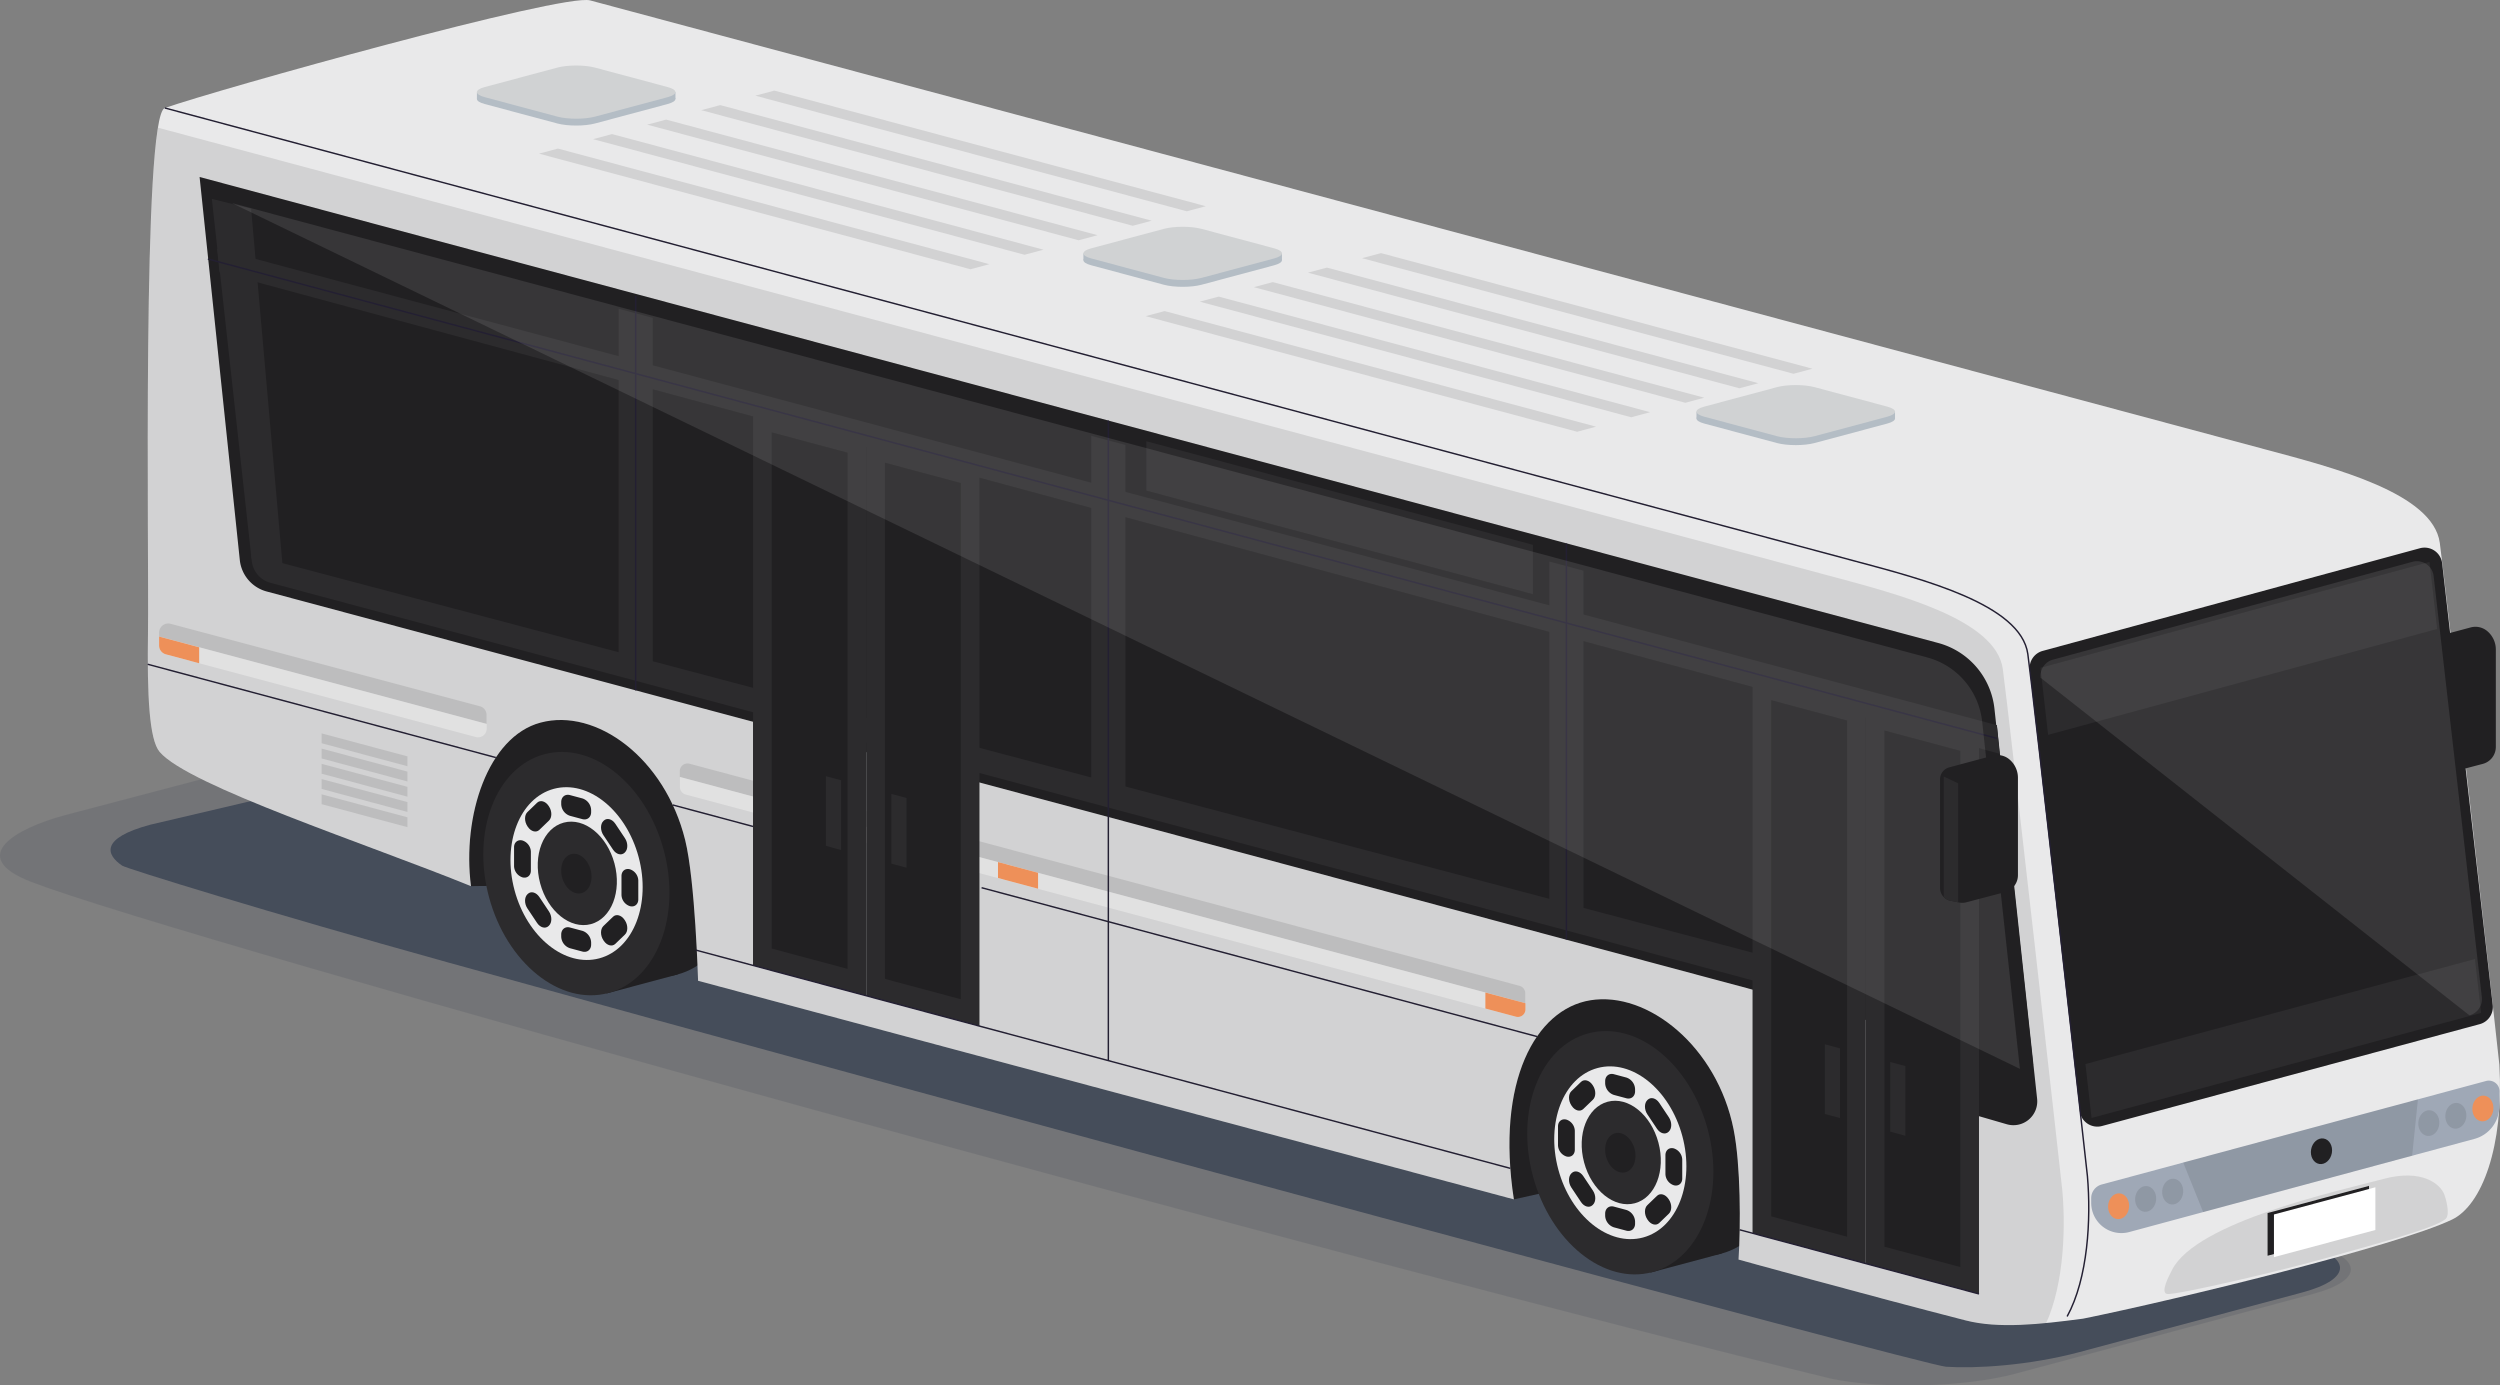
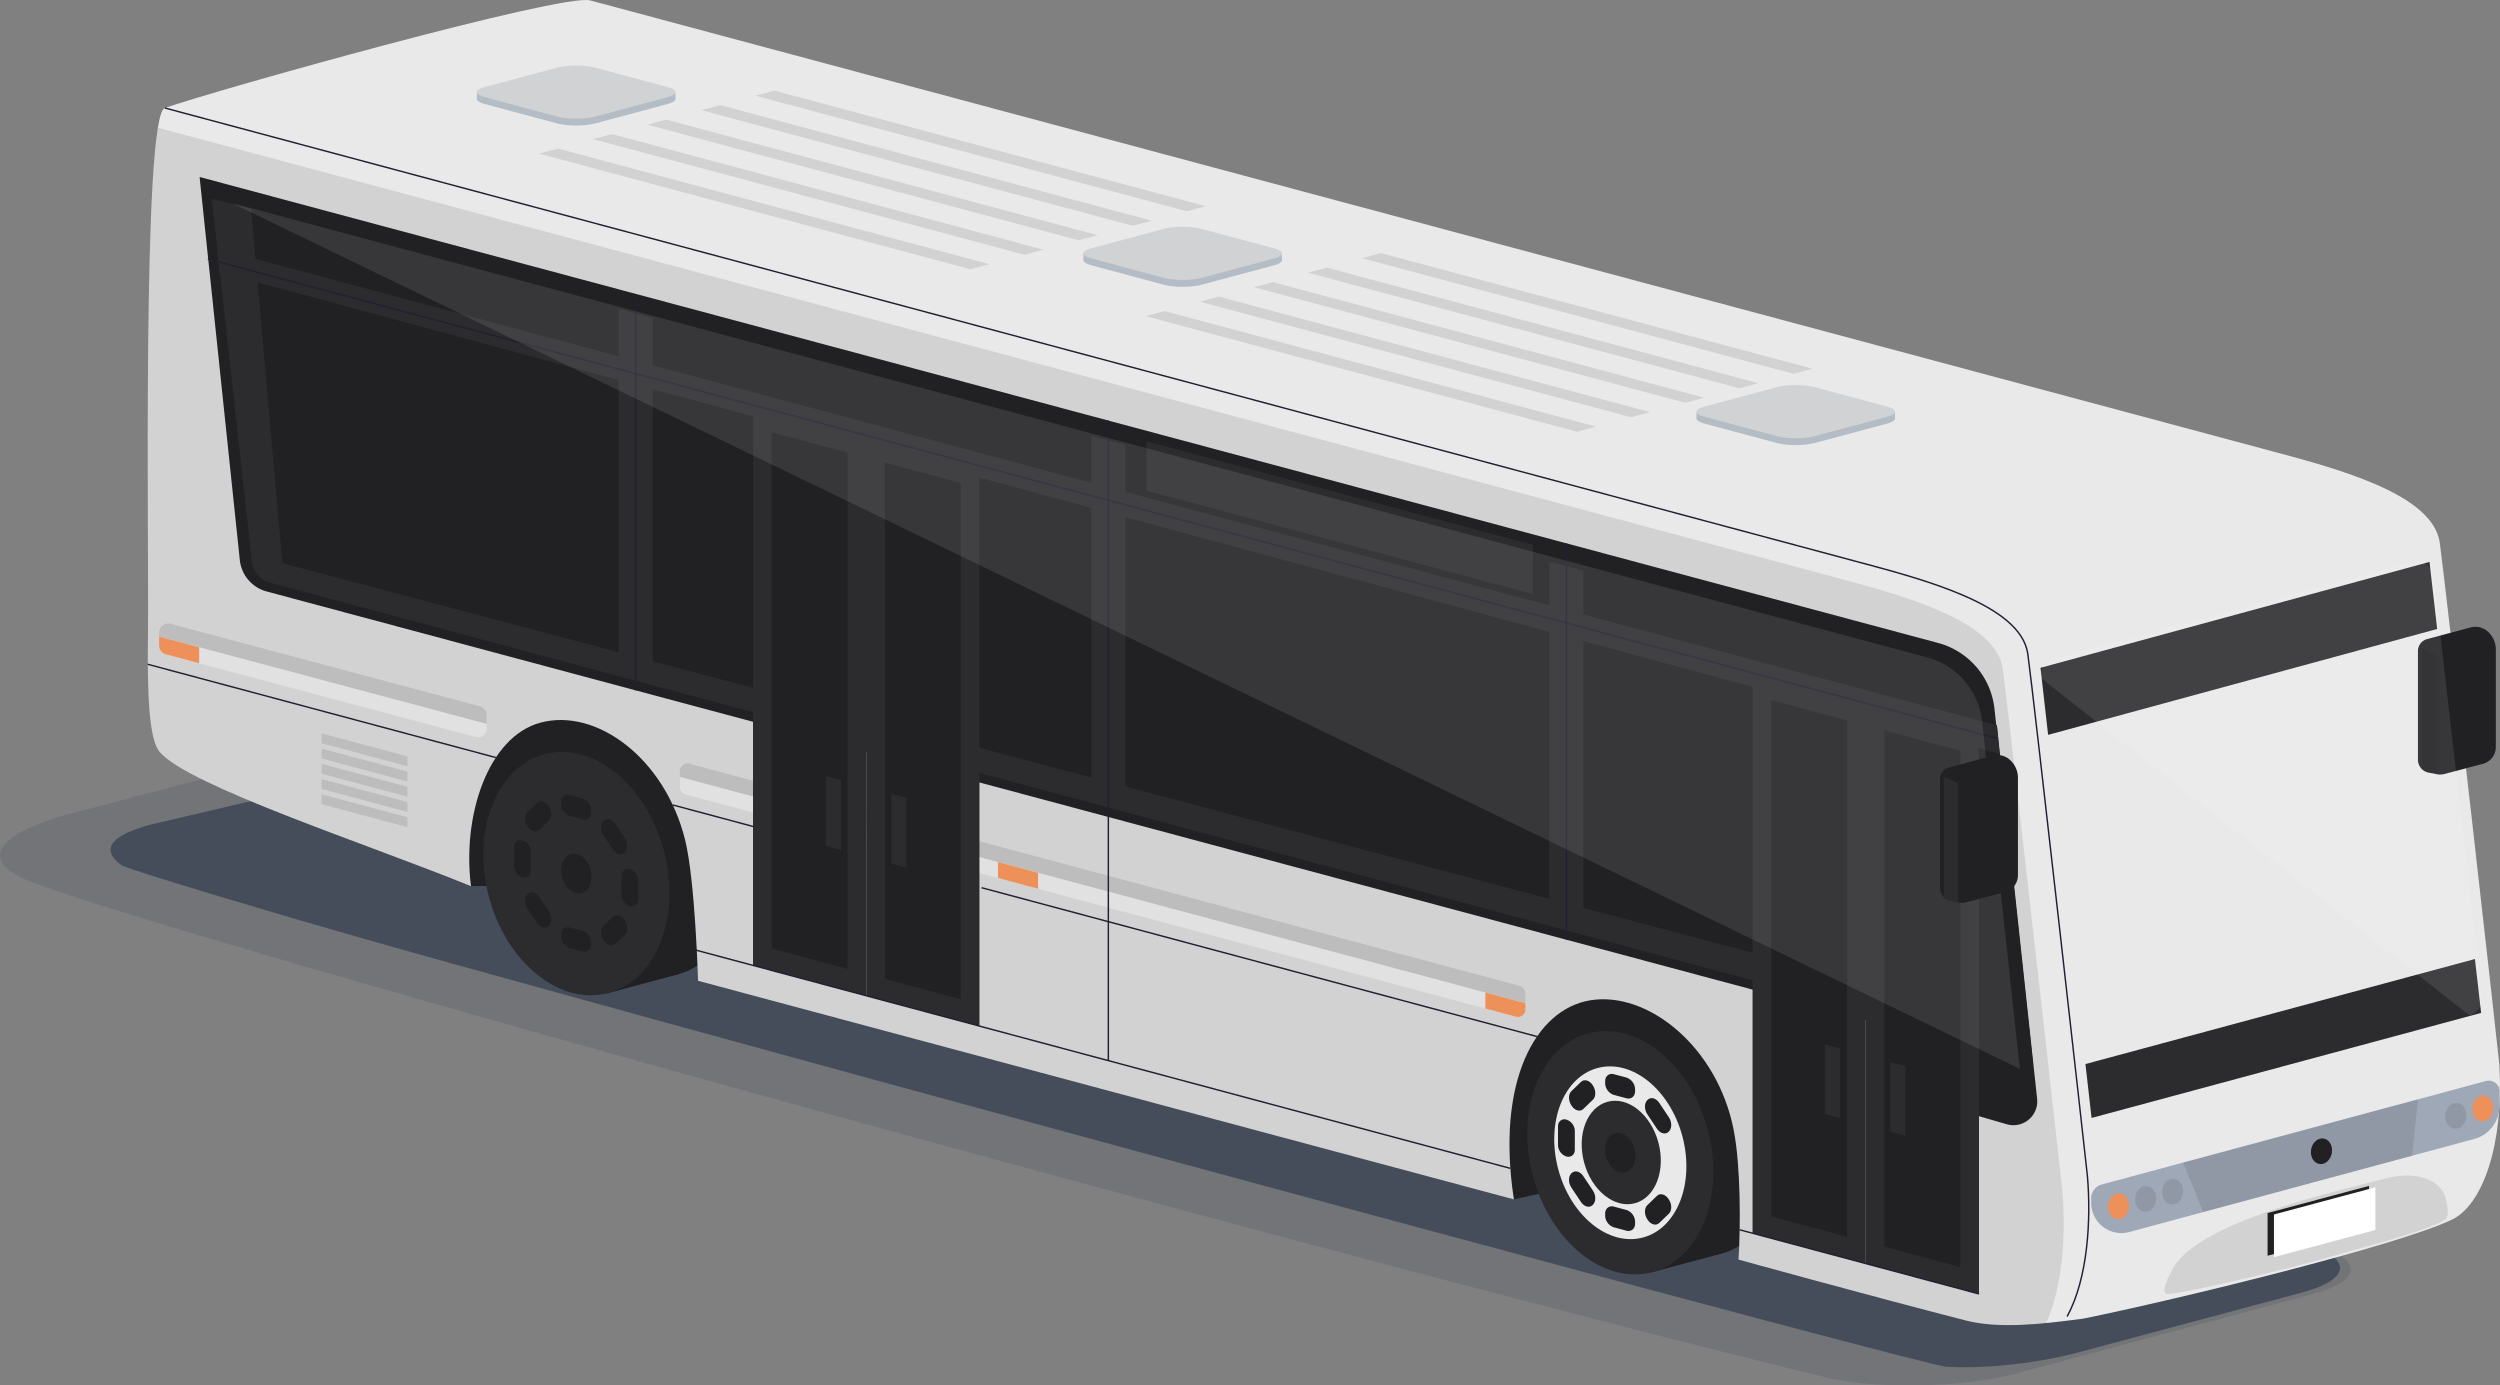
<svg xmlns="http://www.w3.org/2000/svg" viewBox="0 0 1643.617 910.875">
  <rect x="0" y="0" width="1643.617" height="910.875" fill="#808080" stroke="none" />
  <defs>
    <style>.cls-1,.cls-15{fill:none;}.cls-2{fill:#212022;}.cls-3{isolation:isolate;}.cls-4,.cls-5{fill:#001230;mix-blend-mode:multiply;}.cls-14,.cls-18,.cls-4,.cls-7{opacity:0.1;}.cls-5{opacity:0.4;}.cls-6{fill:#e9e9ea;}.cls-18,.cls-20,.cls-8{fill:#fff;}.cls-8{opacity:0.75;}.cls-9{clip-path:url(#clip-path);}.cls-10{clip-path:url(#clip-path-2);}.cls-11{fill:#2c2b2d;}.cls-12{fill:#9fa8b6;}.cls-13{fill:#ee9059;}.cls-15{stroke:#231f32;stroke-miterlimit:10;stroke-width:0.957px;}.cls-16{fill:#b4bdc5;}.cls-17{fill:#d0d2d3;}.cls-19{clip-path:url(#clip-path-3);}</style>
    <clipPath id="clip-path">
      <path class="cls-1" d="M97.3,415.213c.69-40.164-4.069-339.236,11.085-344.214,35.198-12.285,261.519-75.533,279.57-70.739s951.474,255.047,1102.394,295.486c44.45,11.91,109.183,28.472,113.684,61.136,3.894,28.258,38.928,338.926,39.172,343.17,3.076,53.552-11.42,92.273-31.063,101.727-35.984,17.32-181.744,52.825-242.608,65.17-28.834,3.817-55.596,6.704-77.223,1.157-65.381-16.772-149.315-40.009-149.315-40.009,1.396-21.955,1.462-61.907-3.253-85.577-10.864-54.54-56.526-91.078-94.229-84.893-35.917,5.892-62.137,53.25-50.229,130.891l-536.338-143.711s-1.892-65.907-8.514-92.604c-13.361-53.858-58.432-86.947-95.085-77.125-34.551,9.258-51.618,61.322-45.705,107.521-67.995-27.713-185.598-65.889-204.676-88.236C98.066,486.282,96.58,457.15,97.3,415.213Z" />
    </clipPath>
    <clipPath id="clip-path-2">
      <path class="cls-2" d="M1624.34,412.497l-28.642,7.675a8.135,8.135,0,0,0-6.03,7.858V499.462a8.632,8.632,0,0,0,6.971,8.471l5.682,1.114a10.107,10.107,0,0,0,4.511-.143l25.431-6.68a11.545,11.545,0,0,0,8.612-11.166v-64.039a15.806,15.806,0,0,0-5.642-12.105v-0A12.078,12.078,0,0,0,1624.34,412.497Z" />
    </clipPath>
    <clipPath id="clip-path-3">
      <path class="cls-2" d="M1310.151,496.828l-28.642,7.675a8.136,8.136,0,0,0-6.03,7.858v71.432a8.632,8.632,0,0,0,6.972,8.471l5.682,1.114a10.104,10.104,0,0,0,4.511-.143l25.431-6.68a11.545,11.545,0,0,0,8.612-11.166v-64.039a15.807,15.807,0,0,0-5.642-12.105h0A12.078,12.078,0,0,0,1310.151,496.828Z" />
    </clipPath>
  </defs>
  <g class="cls-3">
    <g id="cars">
      <path class="cls-4" d="M206.363,492.834c33.151-8.884,627.711,141.579,660.861,150.462l653.479,175.099c33.151,8.882,33.151,23.417,0,32.301l-195.738,52.447c-33.151,8.884-87.745,10.327-121.319,3.209-302.069-73.333-1085.281-288.663-1183.247-326.605-42.389-16.417-10.681-34.986,22.469-43.868Z" />
      <path class="cls-5" d="M248.989,506.911c33.151-8.882,87.398-7.544,120.549,1.338l1144.032,309.182c33.151,8.882,33.151,23.419,0,32.301l-146.452,39.192c-33.151,8.884-68.478,10.938-87.739,9.631-14.264-.969-647.602-172.08-985.576-266.009-118.387-32.902-210.71-61.553-213.469-63.419-10.631-7.191-14.651-18.056,18.5-26.938Z" />
      <path class="cls-2" d="M1168.318,730.254c11.615,43.348-4.691,85.38-36.422,93.883-31.729,8.502-66.866-19.747-78.481-63.095-11.615-43.347,4.691-85.378,36.42-93.882C1121.564,658.658,1156.703,686.907,1168.318,730.254Z" />
      <rect class="cls-2" x="1063.209" y="670.666" width="48.483" height="162.513" transform="translate(-157.552 307.057) rotate(-14.999)" />
      <path class="cls-2" d="M481.98,546.749c11.615,43.348-4.691,85.38-36.422,93.882-31.729,8.502-66.866-19.745-78.481-63.093-11.615-43.347,4.691-85.38,36.42-93.882C435.227,475.154,470.365,503.403,481.98,546.749Z" />
      <rect class="cls-2" x="376.871" y="487.162" width="48.483" height="162.512" transform="translate(-133.456 123.191) rotate(-15.001)" />
      <polygon class="cls-2" points="309.642 582.598 437.514 580.625 938.511 706.612 995.284 788.517 1124.231 759.947 1111.703 652.026 267.87 424.923 273.348 522.537 309.642 582.598" />
      <path class="cls-6" d="M97.3,415.213c.706-46.197-4.069-339.236,11.085-344.214,35.198-12.285,261.519-75.533,279.57-70.739s951.474,255.047,1102.394,295.486c44.45,11.91,109.183,28.472,113.684,61.136,3.894,28.258,38.928,338.926,39.172,343.17,3.076,53.552-11.42,92.273-31.063,101.727-35.984,17.32-181.744,52.825-242.608,65.17-28.834,3.817-55.596,6.704-77.223,1.157-65.381-16.772-149.315-40.009-149.315-40.009,1.396-21.955,1.462-61.907-3.253-85.577-10.864-54.54-56.526-91.078-94.229-84.893-35.917,5.892-62.137,53.25-50.229,130.891l-536.338-143.711s-1.892-65.907-8.514-92.604c-13.361-53.858-58.432-86.947-95.085-77.125-34.551,9.258-51.618,61.322-45.705,107.521-67.995-27.713-185.598-65.889-204.676-88.236C98.066,486.282,96.659,457.151,97.3,415.213Z" />
      <path class="cls-7" d="M446.911,510.932l555.886,148.758-.002-6.643a5.097,5.097,0,0,0-3.779-4.922l-545.691-146.03a5.097,5.097,0,0,0-6.415,4.925Z" />
      <path class="cls-8" d="M450.804,522.358,996.495,668.388a5.097,5.097,0,0,0,6.415-4.925l-.001-3.911-555.886-148.758.002,6.643A5.097,5.097,0,0,0,450.804,522.358Z" />
      <path class="cls-7" d="M104.596,418.645l215.281,57.397-.002-6.09a5.811,5.811,0,0,0-4.314-5.613l-203.389-54.227a6.025,6.025,0,0,0-7.577,5.824Z" />
      <path class="cls-8" d="M109.182,430.252l203.649,54.296a5.692,5.692,0,0,0,7.158-5.502l-.001-3.143-215.281-57.397.002,5.926A6.025,6.025,0,0,0,109.182,430.252Z" />
      <g class="cls-9">
        <path class="cls-7" d="M1342.564,875.268c13.73-25.049,15.798-64.035,13.337-92.33-.368-4.235-35.278-314.912-39.172-343.17-4.501-32.664-69.234-49.226-113.684-61.136C1052.125,338.193,109.977,85.543,91.927,80.75L28.54,469.501l98.369,127.67,1161.778,302.662Z" />
      </g>
      <path class="cls-2" d="M1624.34,412.497l-28.642,7.675a8.135,8.135,0,0,0-6.03,7.858V499.462a8.632,8.632,0,0,0,6.971,8.471l5.682,1.114a10.107,10.107,0,0,0,4.511-.143l25.431-6.68a11.545,11.545,0,0,0,8.612-11.166v-64.039a15.806,15.806,0,0,0-5.642-12.105v-0A12.078,12.078,0,0,0,1624.34,412.497Z" />
      <g class="cls-10">
        <polygon class="cls-7" points="1592.108 512.92 1601.551 512.92 1601.551 430.697 1592.108 426.16 1592.108 512.92" />
      </g>
      <path class="cls-2" d="M1336.674,700.051,175.31,388.865a23.991,23.991,0,0,1-17.651-20.669l-26.433-251.83,1143,306.347a50.338,50.338,0,0,1,37.035,43.405Z" />
-       <path class="cls-2" d="M1590.96,360.439l-248.005,67.495a11.634,11.634,0,0,0-8.505,12.537l32.885,289.907a11.634,11.634,0,0,0,14.589,9.921l248.361-66.971a11.634,11.634,0,0,0,8.53-12.556l-33.241-290.43A11.634,11.634,0,0,0,1590.96,360.439Z" />
      <path class="cls-2" d="M1312.829,476.765l26.466,245.638a15.671,15.671,0,0,1-19.949,16.729l-19.128-5.552.865-251.029Z" />
      <path class="cls-11" d="M1122.725,742.471c11.615,43.347-4.691,85.38-36.422,93.882-31.729,8.502-66.868-19.747-78.483-63.093-11.614-43.348,4.691-85.38,36.422-93.883C1075.971,670.875,1111.11,699.123,1122.725,742.471Z" />
      <ellipse class="cls-6" cx="1065.273" cy="757.864" rx="42.225" ry="57.687" transform="translate(-159.855 301.546) rotate(-15)" />
      <path class="cls-11" d="M1090.313,751.156c4.938,18.427-1.993,36.3-15.485,39.912-13.489,3.616-28.427-8.395-33.365-26.825-4.938-18.427,1.993-36.296,15.485-39.912C1070.437,720.715,1085.375,732.726,1090.313,751.156Z" />
      <path class="cls-2" d="M1074.655,755.351c1.897,7.078-.765,13.943-5.948,15.331-5.181,1.389-10.919-3.224-12.816-10.304-1.897-7.078.765-13.942,5.948-15.331C1067.02,743.658,1072.758,748.272,1074.655,755.351Z" />
      <path class="cls-2" d="M1061.045,719.852l8.198,2.197c3.154.845,5.735-1.229,5.735-4.61v-1.329a8.334,8.334,0,0,0-5.735-7.683l-8.198-2.197c-3.154-.845-5.735,1.229-5.735,4.61v1.329A8.334,8.334,0,0,0,1061.045,719.852Z" />
      <path class="cls-2" d="M1061.045,806.906l8.198,2.197c3.154.845,5.735-1.229,5.735-4.61v-1.329a8.334,8.334,0,0,0-5.735-7.683l-8.198-2.197c-3.154-.845-5.735,1.229-5.735,4.61v1.329A8.334,8.334,0,0,0,1061.045,806.906Z" />
-       <path class="cls-2" d="M1094.933,759.449v12.398a8.03,8.03,0,0,0,5.526,7.403h0c3.039.814,5.526-1.185,5.526-4.442v-12.398a8.03,8.03,0,0,0-5.526-7.403v-0C1097.419,754.193,1094.933,756.192,1094.933,759.449Z" />
      <path class="cls-2" d="M1024.305,740.524v12.398a8.03,8.03,0,0,0,5.526,7.403h0c3.039.814,5.526-1.185,5.526-4.442v-12.398a8.03,8.03,0,0,0-5.526-7.403h0C1026.791,735.268,1024.305,737.267,1024.305,740.524Z" />
      <path class="cls-2" d="M1089.38,786.212l-6.345,6.12c-2.08,2.006-2.08,6.201,0,9.322l.252.378c2.08,3.121,5.483,4.033,7.563,2.026l6.345-6.12c2.08-2.006,2.08-6.201,0-9.322l-.252-.378C1094.863,785.118,1091.46,784.206,1089.38,786.212Z" />
      <path class="cls-2" d="M1039.439,711.274l-6.345,6.12c-2.08,2.006-2.08,6.201-0,9.322l.252.378c2.08,3.121,5.483,4.033,7.563,2.026l6.345-6.12c2.08-2.006,2.08-6.201,0-9.322l-.252-.378C1044.922,710.18,1041.519,709.268,1039.439,711.274Z" />
      <path class="cls-2" d="M1047.254,782.744l-6.345-9.52c-2.08-3.121-5.483-4.033-7.563-2.027l-.252.243c-2.08,2.006-2.08,6.201-0,9.322l6.345,9.52c2.08,3.121,5.483,4.033,7.563,2.027l.252-.243C1049.333,790.06,1049.333,785.865,1047.254,782.744Z" />
      <path class="cls-2" d="M1097.196,734.571l-6.345-9.52c-2.08-3.121-5.483-4.033-7.563-2.027l-.252.243c-2.08,2.006-2.08,6.201-0,9.322l6.345,9.52c2.08,3.121,5.483,4.033,7.563,2.027l.252-.243C1099.275,741.887,1099.275,737.692,1097.196,734.571Z" />
      <path class="cls-12" d="M1634.417,710.701l-252.654,68.035a9.353,9.353,0,0,0-6.921,9.075l.015,3.12a19.844,19.844,0,0,0,25.014,19.067l226.94-61.233a22.084,22.084,0,0,0,16.326-20.868l.21-10.207A7.088,7.088,0,0,0,1634.417,710.701Z" />
      <path class="cls-7" d="M1424.635,850.691c-4.427-1.072,1.404-11.908,3.281-15.666,15.949-31.934,110.594-52.303,139.016-59.93,25.485-6.839,37.407,3.389,40.052,10.147,1.02,2.605,4.079,13.319.853,16.157-7.498,6.597-53.79,18.478-77.4,25.366C1504.885,834.218,1429.771,851.935,1424.635,850.691Z" />
      <polygon class="cls-7" points="1585.848 759.818 1448.475 796.884 1435.352 764.306 1589.668 722.751 1585.848 759.818" />
      <path class="cls-2" d="M1519.432,755.715c-.8,4.619,1.603,8.886,5.367,9.531,3.765.646,7.466-2.576,8.265-7.195.801-4.618-1.603-8.886-5.367-9.531C1523.932,747.874,1520.232,751.095,1519.432,755.715Z" />
      <path class="cls-13" d="M1385.974,792.493c-.375,4.672,2.407,8.703,6.214,9.001,3.809.299,7.2-3.246,7.575-7.919.376-4.672-2.407-8.703-6.214-9.001C1389.741,784.274,1386.35,787.82,1385.974,792.493Z" />
      <path class="cls-7" d="M1403.751,787.686c-.375,4.672,2.407,8.703,6.214,9.001,3.809.299,7.2-3.246,7.575-7.919.376-4.672-2.407-8.703-6.214-9.001C1407.518,779.467,1404.127,783.013,1403.751,787.686Z" />
      <path class="cls-7" d="M1421.529,782.879c-.375,4.672,2.407,8.703,6.214,9.001,3.809.299,7.2-3.246,7.575-7.919.376-4.672-2.407-8.703-6.214-9.001C1425.295,774.66,1421.904,778.206,1421.529,782.879Z" />
-       <path class="cls-7" d="M1589.914,737.841c-.375,4.672,2.407,8.703,6.214,9.001,3.809.299,7.2-3.246,7.575-7.919.376-4.672-2.407-8.703-6.214-9.001C1593.681,729.622,1590.29,733.168,1589.914,737.841Z" />
      <path class="cls-7" d="M1607.691,733.034c-.375,4.672,2.407,8.703,6.214,9.001,3.809.299,7.2-3.246,7.575-7.919.376-4.672-2.407-8.703-6.214-9.001C1611.458,724.815,1608.067,728.361,1607.691,733.034Z" />
      <path class="cls-13" d="M1625.468,728.228c-.375,4.672,2.407,8.703,6.214,9.001,3.809.299,7.2-3.246,7.575-7.919.376-4.672-2.407-8.703-6.214-9.001C1629.235,720.008,1625.844,723.554,1625.468,728.228Z" />
      <g class="cls-14">
        <polygon points="1179.12 245.753 1191.579 242.415 907.908 166.405 895.449 169.743 1179.12 245.753" />
        <polygon points="1143.561 255.281 1156.02 251.943 872.349 175.933 859.889 179.272 1143.561 255.281" />
        <polygon points="1108.001 264.809 1120.461 261.471 836.789 185.461 824.33 188.8 1108.001 264.809" />
        <polygon points="1072.442 274.337 1084.902 270.999 801.23 194.989 788.771 198.328 1072.442 274.337" />
        <polygon points="1036.883 283.865 1049.342 280.527 765.671 204.517 753.211 207.856 1036.883 283.865" />
      </g>
      <g class="cls-14">
        <polygon points="780.256 138.912 792.716 135.574 509.044 59.564 496.585 62.902 780.256 138.912" />
        <polygon points="744.697 148.44 757.157 145.102 473.485 69.092 461.026 72.431 744.697 148.44" />
        <polygon points="709.138 157.968 721.597 154.63 437.926 78.62 425.466 81.959 709.138 157.968" />
        <polygon points="673.578 167.496 686.038 164.158 402.366 88.148 389.907 91.487 673.578 167.496" />
        <polygon points="638.019 177.024 650.479 173.686 366.807 97.676 354.348 101.015 638.019 177.024" />
      </g>
      <polygon class="cls-11" points="1312.829 476.765 142.739 163.467 144.288 178.844 1314.615 495.552 1312.829 476.765" />
      <path class="cls-11" d="M1188.532,635.977,165.085,364.777l.451,4.088a16.7,16.7,0,0,0,12.273,14.299l1012.51,271.599Z" />
      <polygon class="cls-11" points="569.502 654.664 643.94 674.61 643.94 306.47 569.502 286.524 569.502 654.664" />
      <polygon class="cls-2" points="581.784 643.575 631.658 656.939 631.658 317.559 581.784 304.196 581.784 643.575" />
      <polygon class="cls-11" points="495.064 634.719 569.502 654.664 569.502 286.524 495.064 266.578 495.064 634.719" />
      <polygon class="cls-2" points="507.346 623.629 557.22 636.993 557.22 297.613 507.346 284.25 507.346 623.629" />
      <polygon class="cls-11" points="543.024 556.144 552.976 558.811 552.976 512.989 543.024 510.322 543.024 556.144" />
      <polygon class="cls-11" points="586.028 567.798 595.98 570.465 595.98 524.643 586.028 521.976 586.028 567.798" />
      <polygon class="cls-11" points="1226.644 830.745 1301.083 850.691 1301.083 482.551 1226.644 462.605 1226.644 830.745" />
      <polygon class="cls-2" points="1238.927 819.656 1288.801 833.02 1288.801 493.64 1238.927 480.276 1238.927 819.656" />
      <polygon class="cls-11" points="1152.206 810.8 1226.644 830.745 1226.644 462.605 1152.206 442.659 1152.206 810.8" />
      <polygon class="cls-2" points="1164.488 799.71 1214.362 813.074 1214.362 473.694 1164.488 460.331 1164.488 799.71" />
      <polygon class="cls-11" points="1199.729 732.385 1209.682 735.052 1209.682 689.23 1199.729 686.563 1199.729 732.385" />
      <polygon class="cls-11" points="1242.733 744.039 1252.686 746.706 1252.686 700.884 1242.733 698.217 1242.733 744.039" />
      <polygon class="cls-11" points="1041.067 375.188 1018.595 369.166 1018.595 595.674 1041.067 601.695 1041.067 375.188" />
      <path class="cls-11" d="M165.085,137.17l-25.807-6.397,25.854,234.429a13.315,13.315,0,0,0,16.337,11.489l4.641-1.112Z" />
      <polygon class="cls-11" points="739.913 292.546 717.441 286.524 717.441 513.032 739.913 519.053 739.913 292.546" />
      <polygon class="cls-11" points="429.169 208.979 406.697 202.958 406.697 429.465 429.169 435.487 429.169 208.979" />
      <polygon class="cls-11" points="753.657 322.547 1007.788 390.642 1007.788 358.2 753.657 290.106 753.657 322.547" />
      <path class="cls-15" d="M108.385,70.998c18.05,4.793,960.198,257.443,1111.119,297.882,44.45,11.91,109.183,28.472,113.684,61.136,3.894,28.258,38.804,338.935,39.172,343.17,2.461,28.295.393,67.281-13.337,92.33" />
      <line class="cls-15" x1="992.965" y1="768.131" x2="457.371" y2="624.619" />
      <line class="cls-15" x1="1301.083" y1="850.691" x2="1143.743" y2="808.532" />
      <line class="cls-15" x1="325.986" y1="498.055" x2="97.11" y2="436.727" />
      <line class="cls-15" x1="495.064" y1="543.359" x2="442.305" y2="529.222" />
      <line class="cls-15" x1="1010.489" y1="681.467" x2="645.337" y2="583.625" />
      <line class="cls-15" x1="1312.829" y1="485.431" x2="136.656" y2="170.276" />
      <line class="cls-15" x1="1029.831" y1="357.334" x2="1029.831" y2="617.689" />
      <line class="cls-15" x1="728.677" y1="276.494" x2="728.677" y2="697.315" />
      <line class="cls-15" x1="417.933" y1="194.623" x2="417.933" y2="453.875" />
      <path class="cls-13" d="M976.563,663.042l20.071,5.378a4.985,4.985,0,0,0,6.276-4.816v-4.02l-26.347-7.059Z" />
      <polygon class="cls-13" points="656.126 577.233 682.473 584.293 682.473 573.814 656.126 566.754 656.126 577.233" />
      <path class="cls-13" d="M109.082,430.199l21.859,5.857v-10.491L104.595,418.506v5.845A6.054,6.054,0,0,0,109.082,430.199Z" />
      <path class="cls-16" d="M717.427,167.764l47.712-12.784c6.854-1.837,17.968-1.837,24.822,0l47.712,12.784c6.854,1.837,6.854,4.814,0,6.651l-47.712,12.784c-6.854,1.837-17.968,1.837-24.822 0l-47.712-12.784C710.573,172.579,710.573,169.601,717.427,167.764Z" />
      <rect class="cls-16" x="712.287" y="166.579" width="130.527" height="4.511" transform="translate(1555.1 337.669) rotate(180)" />
      <path class="cls-17" d="M717.427,163.253l47.712-12.784c6.854-1.837,17.968-1.837,24.822-0l47.712,12.784c6.854,1.837,6.854,4.814,0,6.651l-47.712,12.784c-6.854,1.837-17.968,1.837-24.822,0l-47.712-12.784C710.573,168.068,710.573,165.09,717.427,163.253Z" />
      <path class="cls-16" d="M1120.493,271.832l47.712-12.784c6.854-1.837,17.968-1.837,24.822,0l47.712,12.784c6.854,1.837,6.854,4.814,0,6.651l-47.712,12.784c-6.854,1.837-17.968,1.837-24.822,0l-47.712-12.784C1113.639,276.646,1113.639,273.669,1120.493,271.832Z" />
      <rect class="cls-16" x="1115.352" y="270.647" width="130.527" height="4.511" transform="translate(2361.232 545.804) rotate(180)" />
      <path class="cls-17" d="M1120.493,267.321l47.712-12.784c6.854-1.837,17.968-1.837,24.822,0l47.712,12.784c6.854,1.837,6.854,4.814,0,6.651l-47.712,12.784c-6.854,1.837-17.968,1.837-24.822 0l-47.712-12.784C1113.639,272.136,1113.639,269.158,1120.493,267.321Z" />
      <g class="cls-14">
        <polygon points="211.431 488.641 267.87 503.764 267.87 497.268 211.431 482.146 211.431 488.641" />
        <polygon points="211.431 498.657 267.87 513.78 267.87 507.284 211.431 492.161 211.431 498.657" />
        <polygon points="211.431 508.673 267.87 523.796 267.87 517.3 211.431 502.177 211.431 508.673" />
        <polygon points="211.431 518.689 267.87 533.812 267.87 527.316 211.431 512.193 211.431 518.689" />
        <polygon points="211.431 528.705 267.87 543.828 267.87 537.332 211.431 522.209 211.431 528.705" />
      </g>
      <polygon class="cls-11" points="1346.518 483.13 1341.516 439.039 1597.262 369.438 1602.307 413.517 1346.518 483.13" />
      <polygon class="cls-11" points="1627.141 630.496 1631.197 665.932 1375.087 734.993 1371.067 699.548 1627.141 630.496" />
      <path class="cls-18" d="M1586.068,369.346l-236.374,64.329a11.088,11.088,0,0,0-8.106,11.949l281.961,221.937a11.088,11.088,0,0,0,8.13-11.967l-31.682-276.81A11.088,11.088,0,0,0,1586.068,369.346Z" />
      <path class="cls-18" d="M1327.977,702.727,152.284,133.449l1114.786,298.785a49.096,49.096,0,0,1,36.121,42.333Z" />
      <path class="cls-2" d="M1310.151,496.828l-28.642,7.675a8.136,8.136,0,0,0-6.03,7.858v71.432a8.632,8.632,0,0,0,6.972,8.471l5.682,1.114a10.104,10.104,0,0,0,4.511-.143l25.431-6.68a11.545,11.545,0,0,0,8.612-11.166v-64.039a15.807,15.807,0,0,0-5.642-12.105h0A12.078,12.078,0,0,0,1310.151,496.828Z" />
      <g class="cls-19">
        <polygon class="cls-11" points="1277.919 597.251 1287.362 597.251 1287.362 515.028 1277.919 510.491 1277.919 597.251" />
      </g>
      <path class="cls-16" d="M318.683,61.742l47.712-12.784c6.854-1.837,17.968-1.837,24.822-0l47.712,12.784c6.854,1.837,6.854,4.814-0,6.651l-47.712,12.784c-6.854,1.837-17.968,1.837-24.822,0l-47.712-12.784C311.828,66.557,311.828,63.579,318.683,61.742Z" />
      <rect class="cls-16" x="313.542" y="60.557" width="130.528" height="4.511" transform="translate(757.611 125.624) rotate(180)" />
      <path class="cls-17" d="M318.683,57.231l47.712-12.784c6.854-1.837,17.968-1.837,24.822,0l47.712,12.784c6.854,1.837,6.854,4.814-0,6.651l-47.712,12.784c-6.854,1.837-17.968,1.837-24.822,0l-47.712-12.784C311.828,62.046,311.828,59.068,318.683,57.231Z" />
      <path class="cls-11" d="M436.387,558.967c11.615,43.347-4.691,85.38-36.422,93.882-31.729,8.502-66.868-19.747-78.483-63.093-11.614-43.348,4.691-85.38,36.422-93.883C389.633,487.37,424.772,515.619,436.387,558.967Z" />
-       <ellipse class="cls-6" cx="378.935" cy="574.36" rx="42.225" ry="57.687" transform="matrix(0.966, -0.259, 0.259, 0.966, -135.747, 117.651)" />
      <path class="cls-11" d="M403.975,567.652c4.938,18.427-1.993,36.3-15.485,39.912-13.489,3.616-28.427-8.395-33.365-26.825-4.938-18.427,1.993-36.296,15.485-39.912C384.099,537.211,399.037,549.222,403.975,567.652Z" />
      <path class="cls-2" d="M388.317,571.847c1.897,7.078-.765,13.943-5.948,15.331-5.181,1.389-10.919-3.225-12.816-10.304-1.897-7.078.765-13.942,5.948-15.331C380.682,560.154,386.42,564.767,388.317,571.847Z" />
      <path class="cls-2" d="M374.707,536.348l8.199,2.197c3.154.845,5.735-1.229,5.735-4.61v-1.329a8.334,8.334,0,0,0-5.735-7.683l-8.199-2.197c-3.154-.845-5.735,1.229-5.735,4.61v1.329A8.334,8.334,0,0,0,374.707,536.348Z" />
-       <path class="cls-2" d="M374.707,623.402l8.199,2.197c3.154.845,5.735-1.229,5.735-4.61v-1.329a8.334,8.334,0,0,0-5.735-7.683l-8.199-2.197c-3.154-.845-5.735,1.229-5.735,4.61v1.329A8.334,8.334,0,0,0,374.707,623.402Z" />
+       <path class="cls-2" d="M374.707,623.402l8.199,2.197c3.154.845,5.735-1.229,5.735-4.61v-1.329a8.334,8.334,0,0,0-5.735-7.683l-8.199-2.197c-3.154-.845-5.735,1.229-5.735,4.61v1.329A8.334,8.334,0,0,0,374.707,623.402" />
      <path class="cls-2" d="M408.594,575.945v12.398a8.03,8.03,0,0,0,5.526,7.403h0c3.039.814,5.526-1.184,5.526-4.442v-12.398a8.03,8.03,0,0,0-5.526-7.403H414.12C411.081,570.689,408.594,572.688,408.594,575.945Z" />
      <path class="cls-2" d="M337.967,557.02v12.398a8.03,8.03,0,0,0,5.526,7.403h0c3.039.814,5.526-1.184,5.526-4.442v-12.398a8.03,8.03,0,0,0-5.526-7.403h0C340.453,551.764,337.967,553.762,337.967,557.02Z" />
      <path class="cls-2" d="M403.042,602.708l-6.345,6.12c-2.08,2.006-2.08,6.201-0,9.322l.252.378c2.08,3.121,5.483,4.033,7.563,2.026l6.345-6.12c2.08-2.006,2.08-6.201,0-9.322l-.252-.378C408.525,601.613,405.122,600.701,403.042,602.708Z" />
      <path class="cls-2" d="M353.101,527.77l-6.345,6.12c-2.08,2.006-2.08,6.201-0,9.322l.252.378c2.08,3.121,5.483,4.033,7.563,2.026l6.345-6.12c2.08-2.006,2.08-6.201 0-9.322l-.252-.378C358.584,526.675,355.181,525.763,353.101,527.77Z" />
      <path class="cls-2" d="M360.915,599.24l-6.345-9.52c-2.08-3.121-5.483-4.033-7.563-2.027l-.252.243c-2.08,2.006-2.08,6.201-0,9.322l6.345,9.52c2.08,3.121,5.483,4.033,7.563,2.027l.252-.243C362.995,606.556,362.995,602.361,360.915,599.24Z" />
      <path class="cls-2" d="M410.857,551.067l-6.345-9.52c-2.08-3.121-5.483-4.033-7.563-2.027l-.252.243c-2.08,2.006-2.08,6.201-0,9.322l6.345,9.52c2.08,3.121,5.483,4.033,7.563,2.027l.252-.243C412.937,558.382,412.937,554.188,410.857,551.067Z" />
      <polygon class="cls-2" points="1557.491 807.709 1490.811 825.577 1490.811 797.512 1557.491 779.644 1557.491 807.709" />
      <polygon class="cls-20" points="1561.686 808.642 1495.004 826.509 1495.004 798.445 1561.686 780.577 1561.686 808.642" />
    </g>
  </g>
</svg>